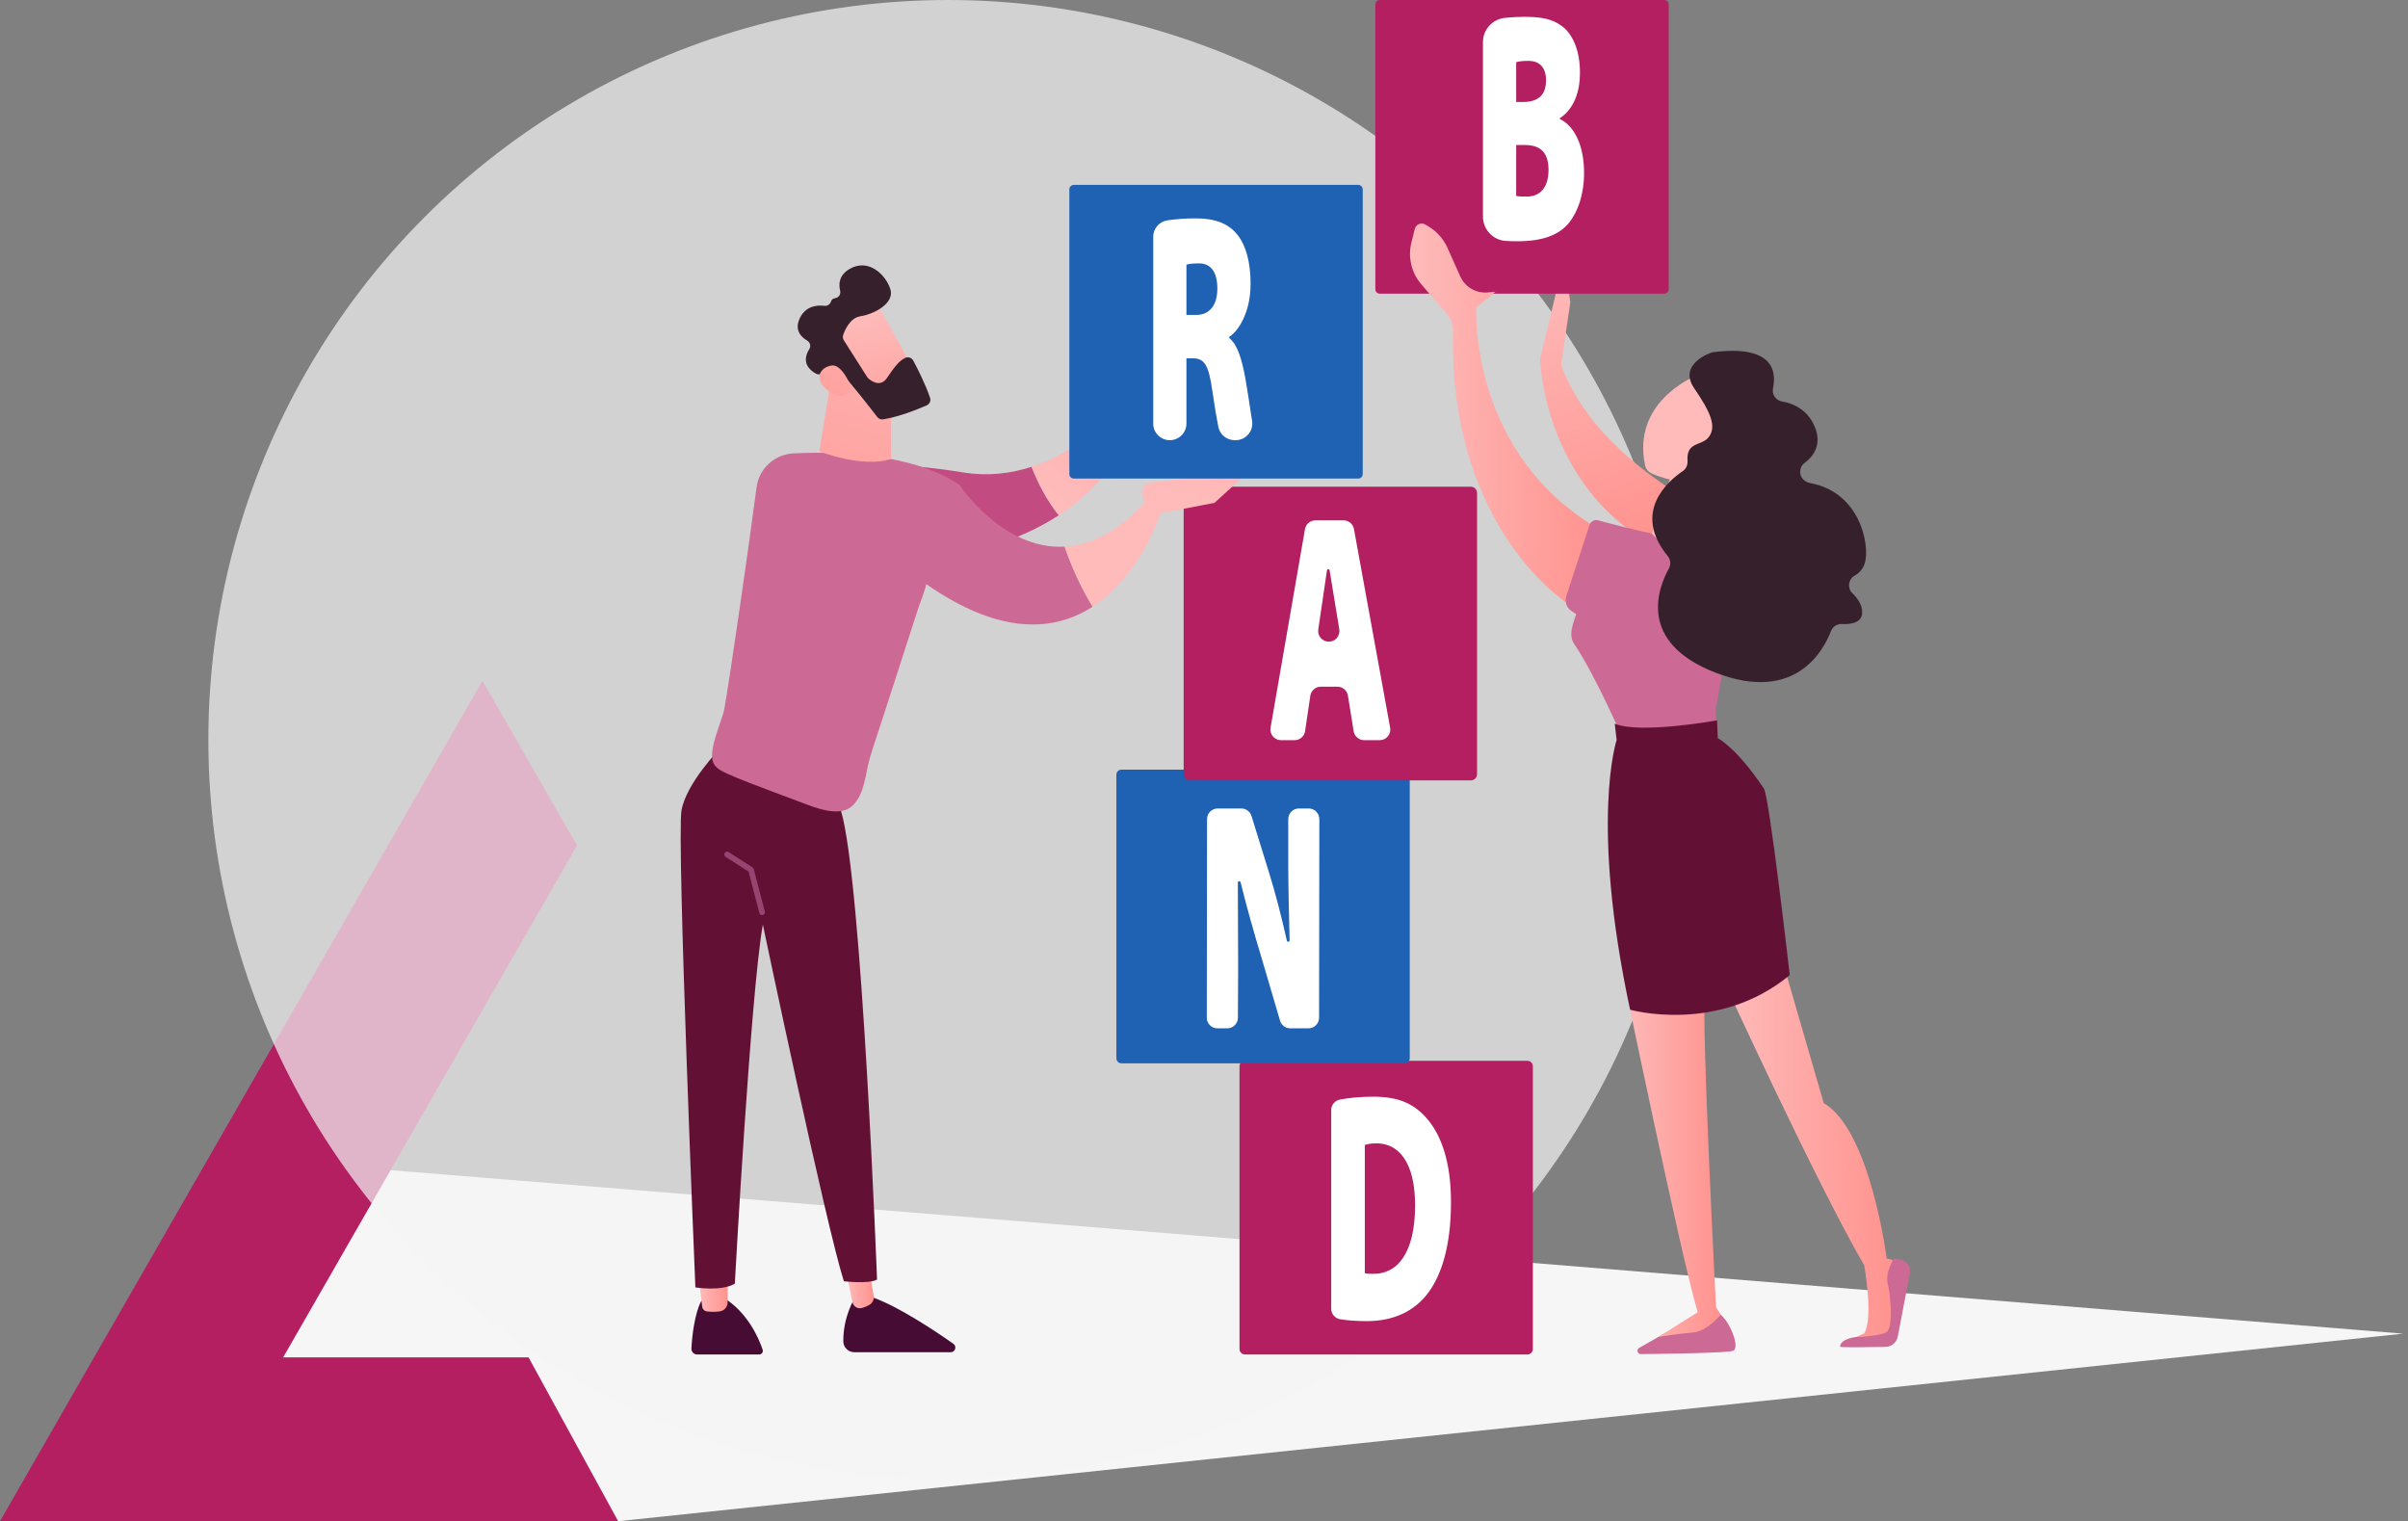
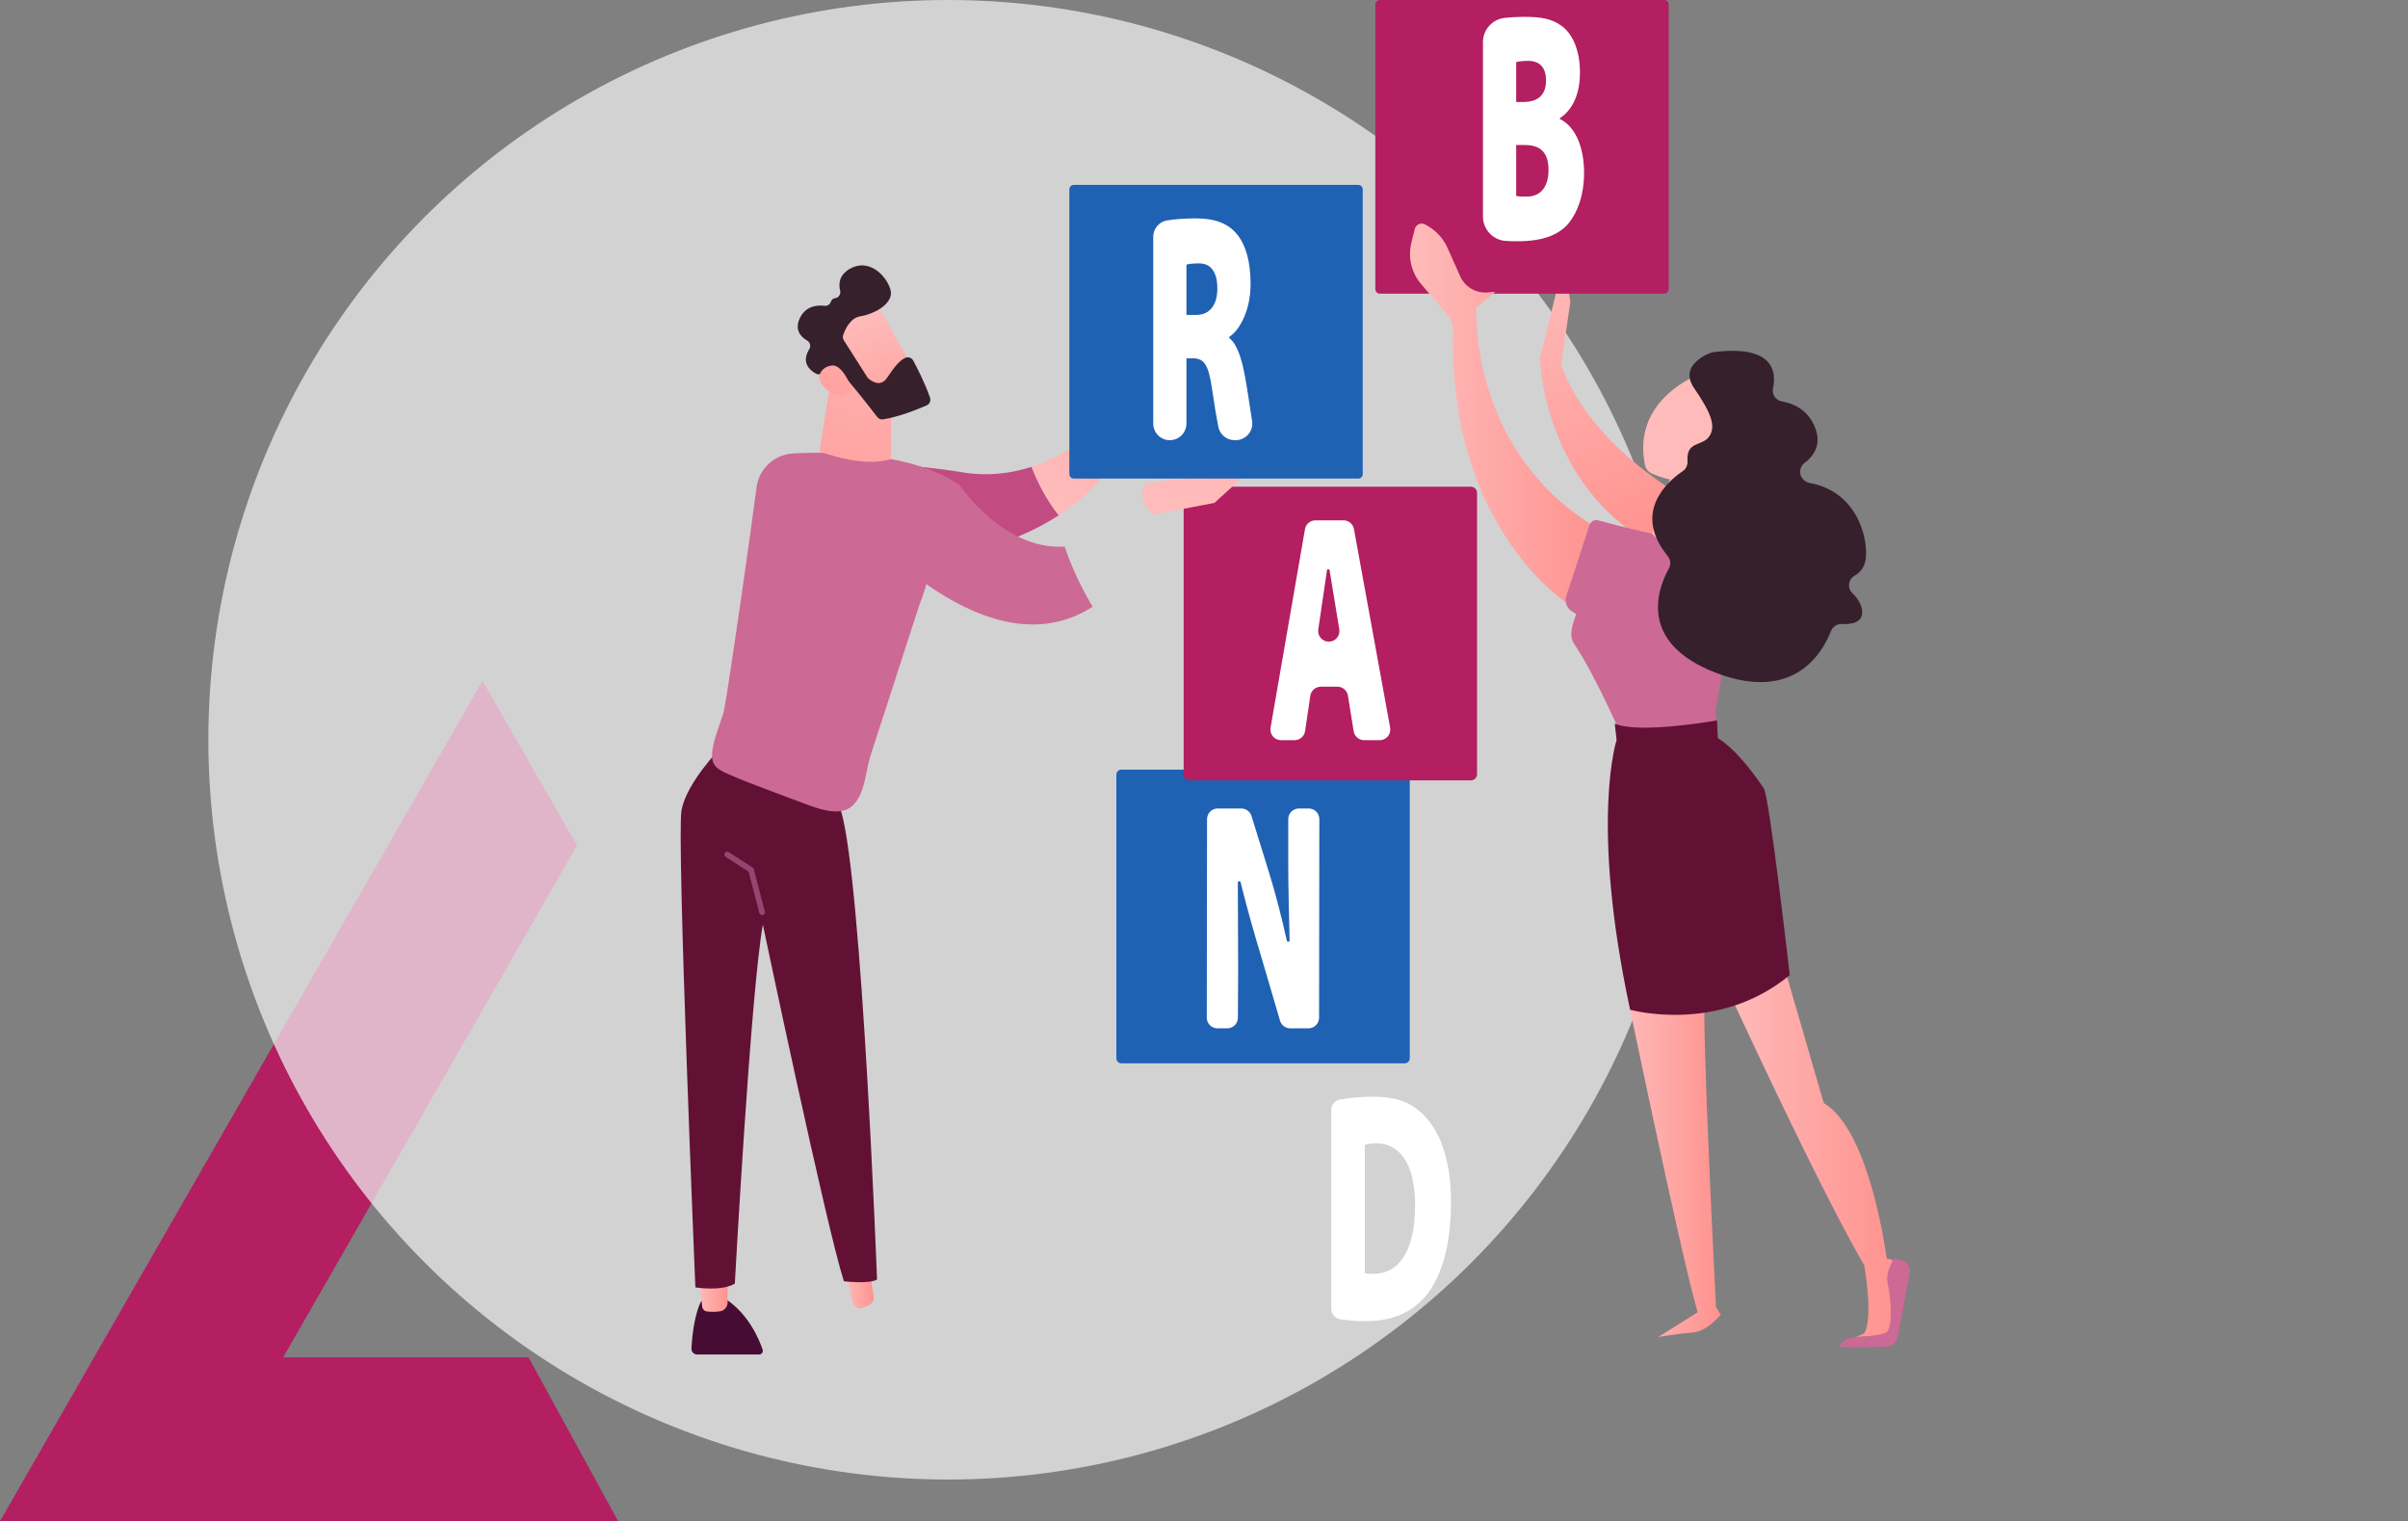
<svg xmlns="http://www.w3.org/2000/svg" width="391" height="247" viewBox="0 0 391 247" fill="none">
  <rect x="0" y="0" width="391" height="247" fill="#808080" stroke="none" />
-   <path d="M100.374 246.988L390.219 216.538L56.954 189.471L37.217 227.816L61.465 236.838L100.374 246.988Z" fill="#F6F6F6" />
-   <path d="M78.345 110.525L0 246.988H100.374L85.825 220.389H45.977L83.89 154.347L93.695 137.267L78.345 110.525Z" fill="#B31F61" />
+   <path d="M78.345 110.525L0 246.988H100.374L85.825 220.389H45.977L83.89 154.347L93.695 137.267L78.345 110.525" fill="#B31F61" />
  <circle opacity="0.7" cx="153.945" cy="120.111" r="120.111" fill="#F6F6F6" />
  <g clip-path="url(#clip0_205_158)">
-     <path d="M202.153 219.916H248.012C248.503 219.916 248.901 219.518 248.901 219.026V173.124C248.901 172.632 248.503 172.234 248.012 172.234H202.153C201.662 172.234 201.264 172.632 201.264 173.124V219.026C201.264 219.518 201.662 219.916 202.153 219.916Z" fill="#B31F61" />
    <path d="M182.088 172.643H228.093C228.544 172.643 228.909 172.277 228.909 171.826V125.777C228.909 125.326 228.544 124.96 228.093 124.96H182.088C181.637 124.96 181.272 125.326 181.272 125.777V171.826C181.272 172.277 181.637 172.643 182.088 172.643Z" fill="#1F61B3" />
    <path d="M193.198 126.707H238.835C239.387 126.707 239.835 126.259 239.835 125.706V80.026C239.835 79.473 239.387 79.024 238.835 79.024H193.198C192.646 79.024 192.198 79.473 192.198 80.026V125.706C192.198 126.259 192.646 126.707 193.198 126.707Z" fill="#B31F61" />
    <path d="M250.058 58.264C250.058 58.264 250.739 87.914 281.886 93.114L287.478 87.588C287.478 87.588 260.507 78.409 253.486 59.227L254.985 49.054L253.929 42.322L250.058 58.263V58.264Z" fill="url(#paint0_linear_205_158)" />
    <path d="M224.051 47.683L270.228 47.683C270.631 47.683 270.958 47.355 270.958 46.952V0.731C270.958 0.327 270.631 3.8147e-06 270.228 3.8147e-06L224.051 3.8147e-06C223.647 3.8147e-06 223.32 0.327 223.32 0.731V46.952C223.32 47.355 223.647 47.683 224.051 47.683Z" fill="#B31F61" />
    <path d="M280.173 159.855C280.173 159.855 294.951 192.093 302.704 205.446C302.704 205.446 304.244 213.848 302.704 216.49L301.391 217.073L307.516 216.891C307.516 216.891 308.06 205.59 307.635 204.959C307.21 204.328 306.36 204.369 306.36 204.369C306.36 204.369 303.734 183.542 296.128 179.098L288.757 153.687L280.173 159.855H280.173Z" fill="url(#paint1_linear_205_158)" />
    <path d="M298.776 218.657C298.767 218.804 303.558 218.737 306.161 218.69C307.122 218.673 307.941 217.996 308.146 217.056L310.112 206.719C310.299 205.736 309.676 204.783 308.702 204.56L307.604 204.309C307.604 204.309 306.039 206.458 306.532 208.482C307.024 210.505 307.463 215.747 306.218 216.357C304.973 216.968 301.391 217.075 301.391 217.075C301.391 217.075 298.857 217.326 298.776 218.658V218.657Z" fill="#CC6995" />
-     <path d="M266.167 218.845C265.682 219.122 265.882 219.862 266.439 219.856C270.795 219.812 280.556 219.674 281.423 219.313C282.543 218.847 281.015 214.819 279.407 213.457L270.529 216.357L266.166 218.845H266.167Z" fill="#CC6995" />
    <path d="M263.411 157.799C263.411 157.799 272.96 204.04 275.662 213.06L269.271 217.074C269.271 217.074 272.474 216.529 274.848 216.356C277.223 216.185 279.407 213.456 279.407 213.456L278.641 212.233C278.641 212.233 276.247 166.244 276.83 161.022L263.411 157.798V157.799Z" fill="url(#paint2_linear_205_158)" />
    <path d="M239.705 49.941C239.705 49.941 238.388 73.996 260.268 86.287L255 98.312C255 98.312 235.192 86.32 235.924 53.61C235.945 52.672 235.606 51.76 234.994 51.049L230.784 46.16C229.18 44.297 228.581 41.77 229.177 39.385L229.731 37.168C229.916 36.426 230.761 36.069 231.422 36.453L231.862 36.709C233.264 37.524 234.374 38.759 235.036 40.24L237.104 44.866C237.876 46.594 239.656 47.642 241.54 47.479L242.818 47.369L239.706 49.941L239.705 49.941Z" fill="url(#paint3_linear_205_158)" />
    <path d="M259.506 84.485C263.166 85.501 275.567 88.766 283.308 88.633L278.554 115.481L278.933 119.861L263.435 119.791C263.435 119.791 259.072 109.65 255.631 104.594C254.636 103.133 255.376 101.392 255.939 99.717L255.166 99.202C254.378 98.676 254.037 97.691 254.331 96.79L258.105 85.233C258.301 84.65 258.914 84.322 259.506 84.486V84.485Z" fill="#CC6995" />
    <path d="M262.195 117.499L262.5 120.152C262.5 120.152 258.121 133.28 264.689 163.942C264.689 163.942 278.917 167.977 290.61 158.323C290.61 158.323 287.312 129.383 286.411 128.034C281.923 121.32 278.933 119.86 278.933 119.86L278.799 116.962C278.799 116.962 266.292 119.225 262.194 117.499H262.195Z" fill="#621135" />
    <path d="M268.261 86.648C268.207 86.577 271.496 76.707 271.496 76.707L276.209 77.135L278.049 88.331C278.049 88.331 270.664 89.824 268.261 86.648Z" fill="url(#paint4_linear_205_158)" />
    <path d="M275.08 61.142C274.766 61.338 265.011 65.373 267.107 75.511C267.23 76.11 267.63 76.617 268.188 76.867C269.619 77.505 272.701 78.6 276.388 78.225C281.498 77.706 284.847 68.78 284.704 66.182C284.561 63.584 278.194 59.201 275.08 61.142H275.08Z" fill="url(#paint5_linear_205_158)" />
    <path d="M278.049 57.201C277.792 57.235 272.412 59.111 275.08 63.014C277.749 66.917 278.75 69.214 277.487 70.928C276.338 72.49 273.791 71.599 274.013 74.848C274.057 75.498 273.776 76.129 273.237 76.494C270.837 78.121 264.981 83.126 270.783 90.266C271.255 90.847 271.352 91.647 270.988 92.301C269.288 95.352 265.719 104.289 278.643 109.248C291.413 114.147 296.023 105.791 297.311 102.452C297.59 101.729 298.3 101.287 299.073 101.324C300.477 101.39 302.465 101.157 302.374 99.28C302.319 98.139 301.608 97.118 300.768 96.299C299.937 95.488 300.101 94.068 301.11 93.494C301.872 93.06 302.547 92.384 302.832 91.328C303.605 88.457 302.06 79.874 293.842 78.419C293.156 78.298 292.438 77.654 292.338 76.965C292.337 76.955 292.335 76.945 292.333 76.934C292.223 76.267 292.448 75.585 292.994 75.185C294.306 74.221 295.989 72.281 294.622 69.17C293.41 66.41 291.085 65.48 289.357 65.183C288.343 65.009 287.677 64.049 287.89 63.041C288.473 60.296 287.965 55.899 278.051 57.2L278.049 57.201Z" fill="#35202C" />
    <path d="M113.885 211.214C113.885 211.214 112.596 213.247 112.272 218.939C112.242 219.469 112.661 219.921 113.192 219.921H123.271C123.676 219.921 123.966 219.523 123.836 219.139C123.245 217.39 121.459 213.124 117.475 210.686L113.884 211.214H113.885Z" fill="#470C34" />
    <path d="M113.447 207.356L114.016 212.14C114.065 212.553 114.389 212.883 114.801 212.931C115.353 212.995 116.154 213.039 116.933 212.911C117.64 212.794 118.15 212.163 118.15 211.445V206.825L113.447 207.355V207.356Z" fill="url(#paint6_linear_205_158)" />
-     <path d="M138.821 210.686C138.821 210.686 136.892 213.688 136.933 217.807C136.942 218.777 137.754 219.55 138.724 219.55H154.377C155.11 219.55 155.407 218.607 154.808 218.185C151.846 216.103 146.024 212.214 141.813 210.686H138.821Z" fill="#470C34" />
    <path d="M137.209 205.519L138.425 211.428C138.561 212.089 139.206 212.533 139.864 212.386C140.264 212.297 140.736 212.126 141.241 211.81C141.72 211.51 141.962 210.939 141.865 210.382L140.607 203.224L137.209 205.519V205.519Z" fill="url(#paint7_linear_205_158)" />
    <path d="M116.951 121.5C116.951 121.5 111.453 127.097 110.657 131.585C109.861 136.073 112.911 209.027 112.911 209.027C112.911 209.027 117.138 209.732 119.318 208.41C119.318 208.41 121.902 161.063 123.867 150.123C123.867 150.123 134.171 199.167 137.025 208.029C137.025 208.029 141.098 208.525 142.411 207.749C142.411 207.749 139.959 142.992 136.567 131.688L116.951 121.499V121.5Z" fill="#621135" />
    <path d="M123.744 148.584C123.54 148.584 123.354 148.447 123.301 148.24L121.55 141.518L117.821 139.124C117.608 138.987 117.546 138.703 117.683 138.489C117.82 138.275 118.103 138.213 118.317 138.35L122.197 140.842C122.294 140.904 122.364 141.001 122.393 141.112L124.189 148.007C124.252 148.253 124.106 148.504 123.86 148.567C123.821 148.578 123.783 148.582 123.744 148.582V148.584Z" fill="#964570" />
    <path d="M156.298 76.693C138.674 73.804 133.745 77.109 133.745 77.109L141.199 91.261C141.199 91.261 158.658 92.306 171.916 83.666C169.779 80.959 168.377 78.045 167.508 75.793C164.181 76.876 160.409 77.366 156.298 76.692V76.693Z" fill="#C24C81" />
    <path d="M186.154 52.842C186.176 52.271 185.418 52.055 185.135 52.551L182.487 57.206C181.975 58.105 181.751 59.141 181.847 60.17L182.417 63.048C182.546 64.44 182.075 65.817 181.12 66.835C178.832 69.272 174.024 73.673 167.509 75.793C168.378 78.045 169.78 80.959 171.917 83.666C176.781 80.495 181.081 76.023 183.743 69.713C184.798 69.479 185.562 68.564 185.607 67.485L186.155 52.841L186.154 52.842Z" fill="url(#paint8_linear_205_158)" />
    <path d="M155.795 78.728C148.169 73.558 135.854 73.277 128.841 73.614C125.768 73.762 123.241 76.078 122.846 79.132C121.701 87.984 118.365 111.099 117.611 115.114C117.208 117.259 114.648 122.305 116.026 124.207C116.524 124.895 117.327 125.282 118.104 125.626C120.351 126.621 122.654 127.486 124.954 128.35C126.675 128.996 128.397 129.643 130.118 130.288C132.408 131.148 136.325 132.779 138.401 130.839C140.472 128.903 140.492 125.55 141.259 123.009C141.951 120.716 142.735 118.447 143.471 116.167C145.358 110.332 147.245 104.497 149.133 98.661C149.213 98.414 150.532 94.929 150.376 94.82C162.631 103.385 171.4 102.396 177.413 98.507C175.521 95.35 174.009 92.098 172.871 88.753C162.794 89.335 155.796 78.728 155.796 78.728H155.795Z" fill="#CC6995" />
-     <path d="M188.47 83.225L186.181 81.296C181.418 86.5 176.898 88.519 172.869 88.753C174.008 92.098 175.52 95.35 177.412 98.507C185.333 93.384 188.469 83.225 188.469 83.225H188.47Z" fill="url(#paint9_linear_205_158)" />
    <path d="M187.246 83.552L197.19 81.654L205.09 74.48C203.599 73.964 196.62 77.341 196.62 77.341C196.62 77.341 188.652 77.958 186.567 78.438C184.836 78.837 185.66 81.271 185.988 82.084C186.055 82.25 186.102 82.349 186.102 82.349L187.246 83.552Z" fill="url(#paint10_linear_205_158)" />
    <path d="M135.304 59.379L133.042 73.283C133.042 73.283 139.973 76.038 144.688 74.531L144.643 62.51L135.305 59.378L135.304 59.379Z" fill="url(#paint11_linear_205_158)" />
    <path d="M142.085 48.686C142.244 48.827 148.931 61.155 148.931 61.155L141.817 64.828L133.744 54.086C133.744 54.086 139.437 46.321 142.085 48.686H142.085Z" fill="url(#paint12_linear_205_158)" />
    <path d="M137.012 55.245L140.819 61.233C140.868 61.309 140.925 61.378 140.993 61.439C141.408 61.81 142.928 62.984 144.033 61.353C145.035 59.874 145.972 58.54 147.019 58.094C147.49 57.894 148.033 58.084 148.278 58.532C148.885 59.652 150.207 62.202 151.018 64.593C151.183 65.078 150.944 65.606 150.475 65.813C149.064 66.435 146.051 67.664 143.396 68.086C143.036 68.142 142.675 68.002 142.452 67.713C141.368 66.306 138.057 62.038 136.951 60.992C135.913 60.01 134.032 60.48 133.257 60.733C133.002 60.816 132.728 60.791 132.492 60.665C131.66 60.218 129.982 58.972 131.407 56.685C131.705 56.206 131.55 55.581 131.063 55.297C130.093 54.733 128.934 53.6 129.88 51.644C130.842 49.656 132.684 49.51 133.867 49.656C134.345 49.715 134.783 49.417 134.929 48.957C135.013 48.695 135.211 48.467 135.631 48.406C136.199 48.325 136.559 47.752 136.42 47.195C136.153 46.126 136.223 44.681 137.95 43.67C141.013 41.877 143.81 44.593 144.565 46.927C145.32 49.263 141.888 51.017 139.708 51.353C138.051 51.608 137.216 53.504 136.91 54.398C136.813 54.681 136.853 54.992 137.013 55.245L137.012 55.245Z" fill="#35202C" />
    <path d="M138.358 63.158C138.358 63.158 136.869 59.146 135.104 59.342C133.338 59.537 131.992 61.339 134.238 63.264C137.031 65.659 138.359 63.158 138.359 63.158H138.358Z" fill="url(#paint13_linear_205_158)" />
    <path d="M174.366 77.704H220.543C220.946 77.704 221.273 77.377 221.273 76.973V30.753C221.273 30.349 220.946 30.021 220.543 30.021L174.366 30.021C173.963 30.021 173.636 30.349 173.636 30.753V76.973C173.636 77.377 173.963 77.704 174.366 77.704Z" fill="#1F61B3" />
    <path d="M240.795 6.841C240.795 4.805 242.337 3.107 244.361 2.898C245.336 2.797 246.389 2.733 247.402 2.733C250.461 2.733 252.048 3.103 253.577 4.215C255.222 5.381 256.549 7.976 256.549 11.789C256.549 14.808 255.626 17.668 253.26 19.204V19.31C255.683 20.475 257.213 23.653 257.213 28.102C257.213 31.598 256.203 34.352 254.789 36.153C253.231 38.059 250.692 39.172 246.364 39.172C245.685 39.172 245.058 39.151 244.485 39.115C242.407 38.983 240.796 37.246 240.796 35.161V6.841H240.795ZM246.191 16.556H247.345C249.884 16.556 251.038 15.284 251.038 13.06C251.038 11.048 250.086 9.883 248.153 9.883C247.114 9.883 246.566 9.988 246.191 10.095V16.556V16.556ZM246.191 31.809C246.623 31.915 247.142 31.915 247.951 31.915C249.855 31.915 251.442 30.697 251.442 27.572C251.442 24.447 249.798 23.546 247.605 23.546H246.191V31.808L246.191 31.809Z" fill="white" />
    <path d="M187.253 38.447C187.253 37.106 188.236 35.973 189.561 35.775C190.848 35.583 192.389 35.455 194.119 35.455C197.38 35.455 199.543 36.301 201.044 38.261C202.285 39.903 203.064 42.498 203.064 46.1C203.064 50.867 200.958 53.886 199.602 54.68V54.892C200.9 55.898 201.621 58.229 202.17 61.195C202.571 63.403 202.971 66.189 203.309 68.354C203.564 69.992 202.3 71.47 200.643 71.47H200.47C199.186 71.47 198.077 70.564 197.826 69.304C197.55 67.924 197.215 65.971 196.833 63.313C196.227 59.023 195.448 58.176 193.63 58.176H192.649V68.769C192.649 70.261 191.441 71.47 189.951 71.47C188.461 71.47 187.253 70.261 187.253 68.769V38.447H187.253ZM192.648 51.132H194.264C196.4 51.132 197.669 49.543 197.669 46.842C197.669 44.141 196.572 42.764 194.726 42.764C193.514 42.764 192.938 42.87 192.648 42.976V51.132Z" fill="white" />
    <path d="M212.764 112.97L211.915 118.703C211.79 119.552 211.062 120.179 210.206 120.179H208.009C206.937 120.179 206.123 119.212 206.306 118.153L211.897 85.916C212.041 85.087 212.759 84.482 213.6 84.482H218.149C218.984 84.482 219.699 85.079 219.849 85.901L225.723 118.139C225.917 119.201 225.101 120.179 224.023 120.179H221.508C220.659 120.179 219.936 119.563 219.801 118.724L218.871 112.948C218.736 112.11 218.013 111.493 217.165 111.493H214.473C213.617 111.493 212.889 112.121 212.763 112.969L212.764 112.97ZM215.764 104.184C216.831 104.184 217.644 103.226 217.469 102.173L216.762 97.881C216.49 96.301 216.183 94.361 215.895 92.6C215.855 92.354 215.501 92.358 215.466 92.604C215.244 94.147 214.891 96.59 214.684 97.935L214.054 102.202C213.899 103.247 214.709 104.184 215.764 104.184H215.764Z" fill="white" />
    <path d="M195.953 165.234L195.994 132.996C195.995 132.042 196.768 131.268 197.722 131.268H201.561C202.318 131.268 202.987 131.761 203.211 132.485L206.037 141.596C207.068 144.897 208.079 148.821 208.954 152.727C209.014 152.995 209.41 152.947 209.402 152.672C209.317 149.489 209.181 143.923 209.181 140.588V132.997C209.181 132.042 209.955 131.267 210.909 131.267H212.5C213.455 131.267 214.23 132.043 214.228 132.999L214.187 165.237C214.185 166.191 213.412 166.965 212.459 166.965H209.505C208.738 166.965 208.064 166.459 207.847 165.723L204.737 155.154C203.66 151.567 202.475 147.461 201.444 143.252C201.38 142.99 200.996 143.036 200.996 143.306C201.013 146.631 201.044 153.37 201.044 157.325L201.007 165.242C201.002 166.194 200.23 166.964 199.279 166.964H197.68C196.725 166.964 195.951 166.188 195.952 165.232L195.953 165.234Z" fill="white" />
    <path d="M216.157 180.23C216.157 179.396 216.751 178.685 217.569 178.529C219.189 178.219 221.075 178.064 222.996 178.064C227.093 178.064 229.603 179.176 231.739 181.665C234.018 184.314 235.605 188.656 235.605 195.171C235.605 202.586 233.931 207.088 232.027 209.736C229.632 213.073 226.025 214.503 221.928 214.503C220.076 214.503 218.664 214.372 217.607 214.195C216.771 214.054 216.157 213.335 216.157 212.487V180.231V180.23ZM221.611 206.717C221.928 206.823 222.477 206.823 222.88 206.823C226.861 206.93 229.776 203.487 229.776 195.7C229.776 188.603 227.035 185.637 223.515 185.637C222.505 185.637 221.899 185.796 221.611 185.902V206.717V206.717Z" fill="white" />
  </g>
  <defs>
    <linearGradient id="paint0_linear_205_158" x1="255.395" y1="41.055" x2="272.938" y2="86.146" gradientUnits="userSpaceOnUse">
      <stop stop-color="#FEBBBA" />
      <stop offset="1" stop-color="#FF928E" />
    </linearGradient>
    <linearGradient id="paint1_linear_205_158" x1="280.174" y1="185.381" x2="307.798" y2="185.381" gradientUnits="userSpaceOnUse">
      <stop stop-color="#FEBBBA" />
      <stop offset="1" stop-color="#FF928E" />
    </linearGradient>
    <linearGradient id="paint2_linear_205_158" x1="263.411" y1="187.437" x2="279.408" y2="187.437" gradientUnits="userSpaceOnUse">
      <stop stop-color="#FEBBBA" />
      <stop offset="1" stop-color="#FF928E" />
    </linearGradient>
    <linearGradient id="paint3_linear_205_158" x1="228.951" y1="67.305" x2="260.268" y2="67.305" gradientUnits="userSpaceOnUse">
      <stop stop-color="#FEBBBA" />
      <stop offset="1" stop-color="#FF928E" />
    </linearGradient>
    <linearGradient id="paint4_linear_205_158" x1="268.26" y1="82.695" x2="278.05" y2="82.695" gradientUnits="userSpaceOnUse">
      <stop stop-color="#FEBBBA" />
      <stop offset="1" stop-color="#FF928E" />
    </linearGradient>
    <linearGradient id="paint5_linear_205_158" x1="283.818" y1="70.032" x2="355.071" y2="74.872" gradientUnits="userSpaceOnUse">
      <stop stop-color="#FEBBBA" />
      <stop offset="1" stop-color="#FF928E" />
    </linearGradient>
    <linearGradient id="paint6_linear_205_158" x1="113.447" y1="209.91" x2="118.15" y2="209.91" gradientUnits="userSpaceOnUse">
      <stop stop-color="#FEBBBA" />
      <stop offset="1" stop-color="#FF928E" />
    </linearGradient>
    <linearGradient id="paint7_linear_205_158" x1="137.209" y1="207.819" x2="141.886" y2="207.819" gradientUnits="userSpaceOnUse">
      <stop stop-color="#FEBBBA" />
      <stop offset="1" stop-color="#FF928E" />
    </linearGradient>
    <linearGradient id="paint8_linear_205_158" x1="170.448" y1="80.301" x2="208.853" y2="29.942" gradientUnits="userSpaceOnUse">
      <stop stop-color="#FEBBBA" />
      <stop offset="1" stop-color="#FF928E" />
    </linearGradient>
    <linearGradient id="paint9_linear_205_158" x1="182.091" y1="78.733" x2="193.815" y2="19.378" gradientUnits="userSpaceOnUse">
      <stop stop-color="#FEBBBA" />
      <stop offset="1" stop-color="#FF928E" />
    </linearGradient>
    <linearGradient id="paint10_linear_205_158" x1="194.482" y1="81.181" x2="206.207" y2="21.828" gradientUnits="userSpaceOnUse">
      <stop stop-color="#FEBBBA" />
      <stop offset="1" stop-color="#FF928E" />
    </linearGradient>
    <linearGradient id="paint11_linear_205_158" x1="148.44" y1="36.511" x2="128.034" y2="109.889" gradientUnits="userSpaceOnUse">
      <stop stop-color="#FEBBBA" />
      <stop offset="1" stop-color="#FF928E" />
    </linearGradient>
    <linearGradient id="paint12_linear_205_158" x1="140.045" y1="51.11" x2="145.217" y2="77.289" gradientUnits="userSpaceOnUse">
      <stop stop-color="#FEBBBA" />
      <stop offset="1" stop-color="#FF928E" />
    </linearGradient>
    <linearGradient id="paint13_linear_205_158" x1="148.26" y1="40.545" x2="125.586" y2="79.189" gradientUnits="userSpaceOnUse">
      <stop stop-color="#FEBBBA" />
      <stop offset="1" stop-color="#FF928E" />
    </linearGradient>
    <clipPath id="clip0_205_158">
      <rect width="199.621" height="219.921" fill="white" transform="translate(110.524)" />
    </clipPath>
  </defs>
</svg>